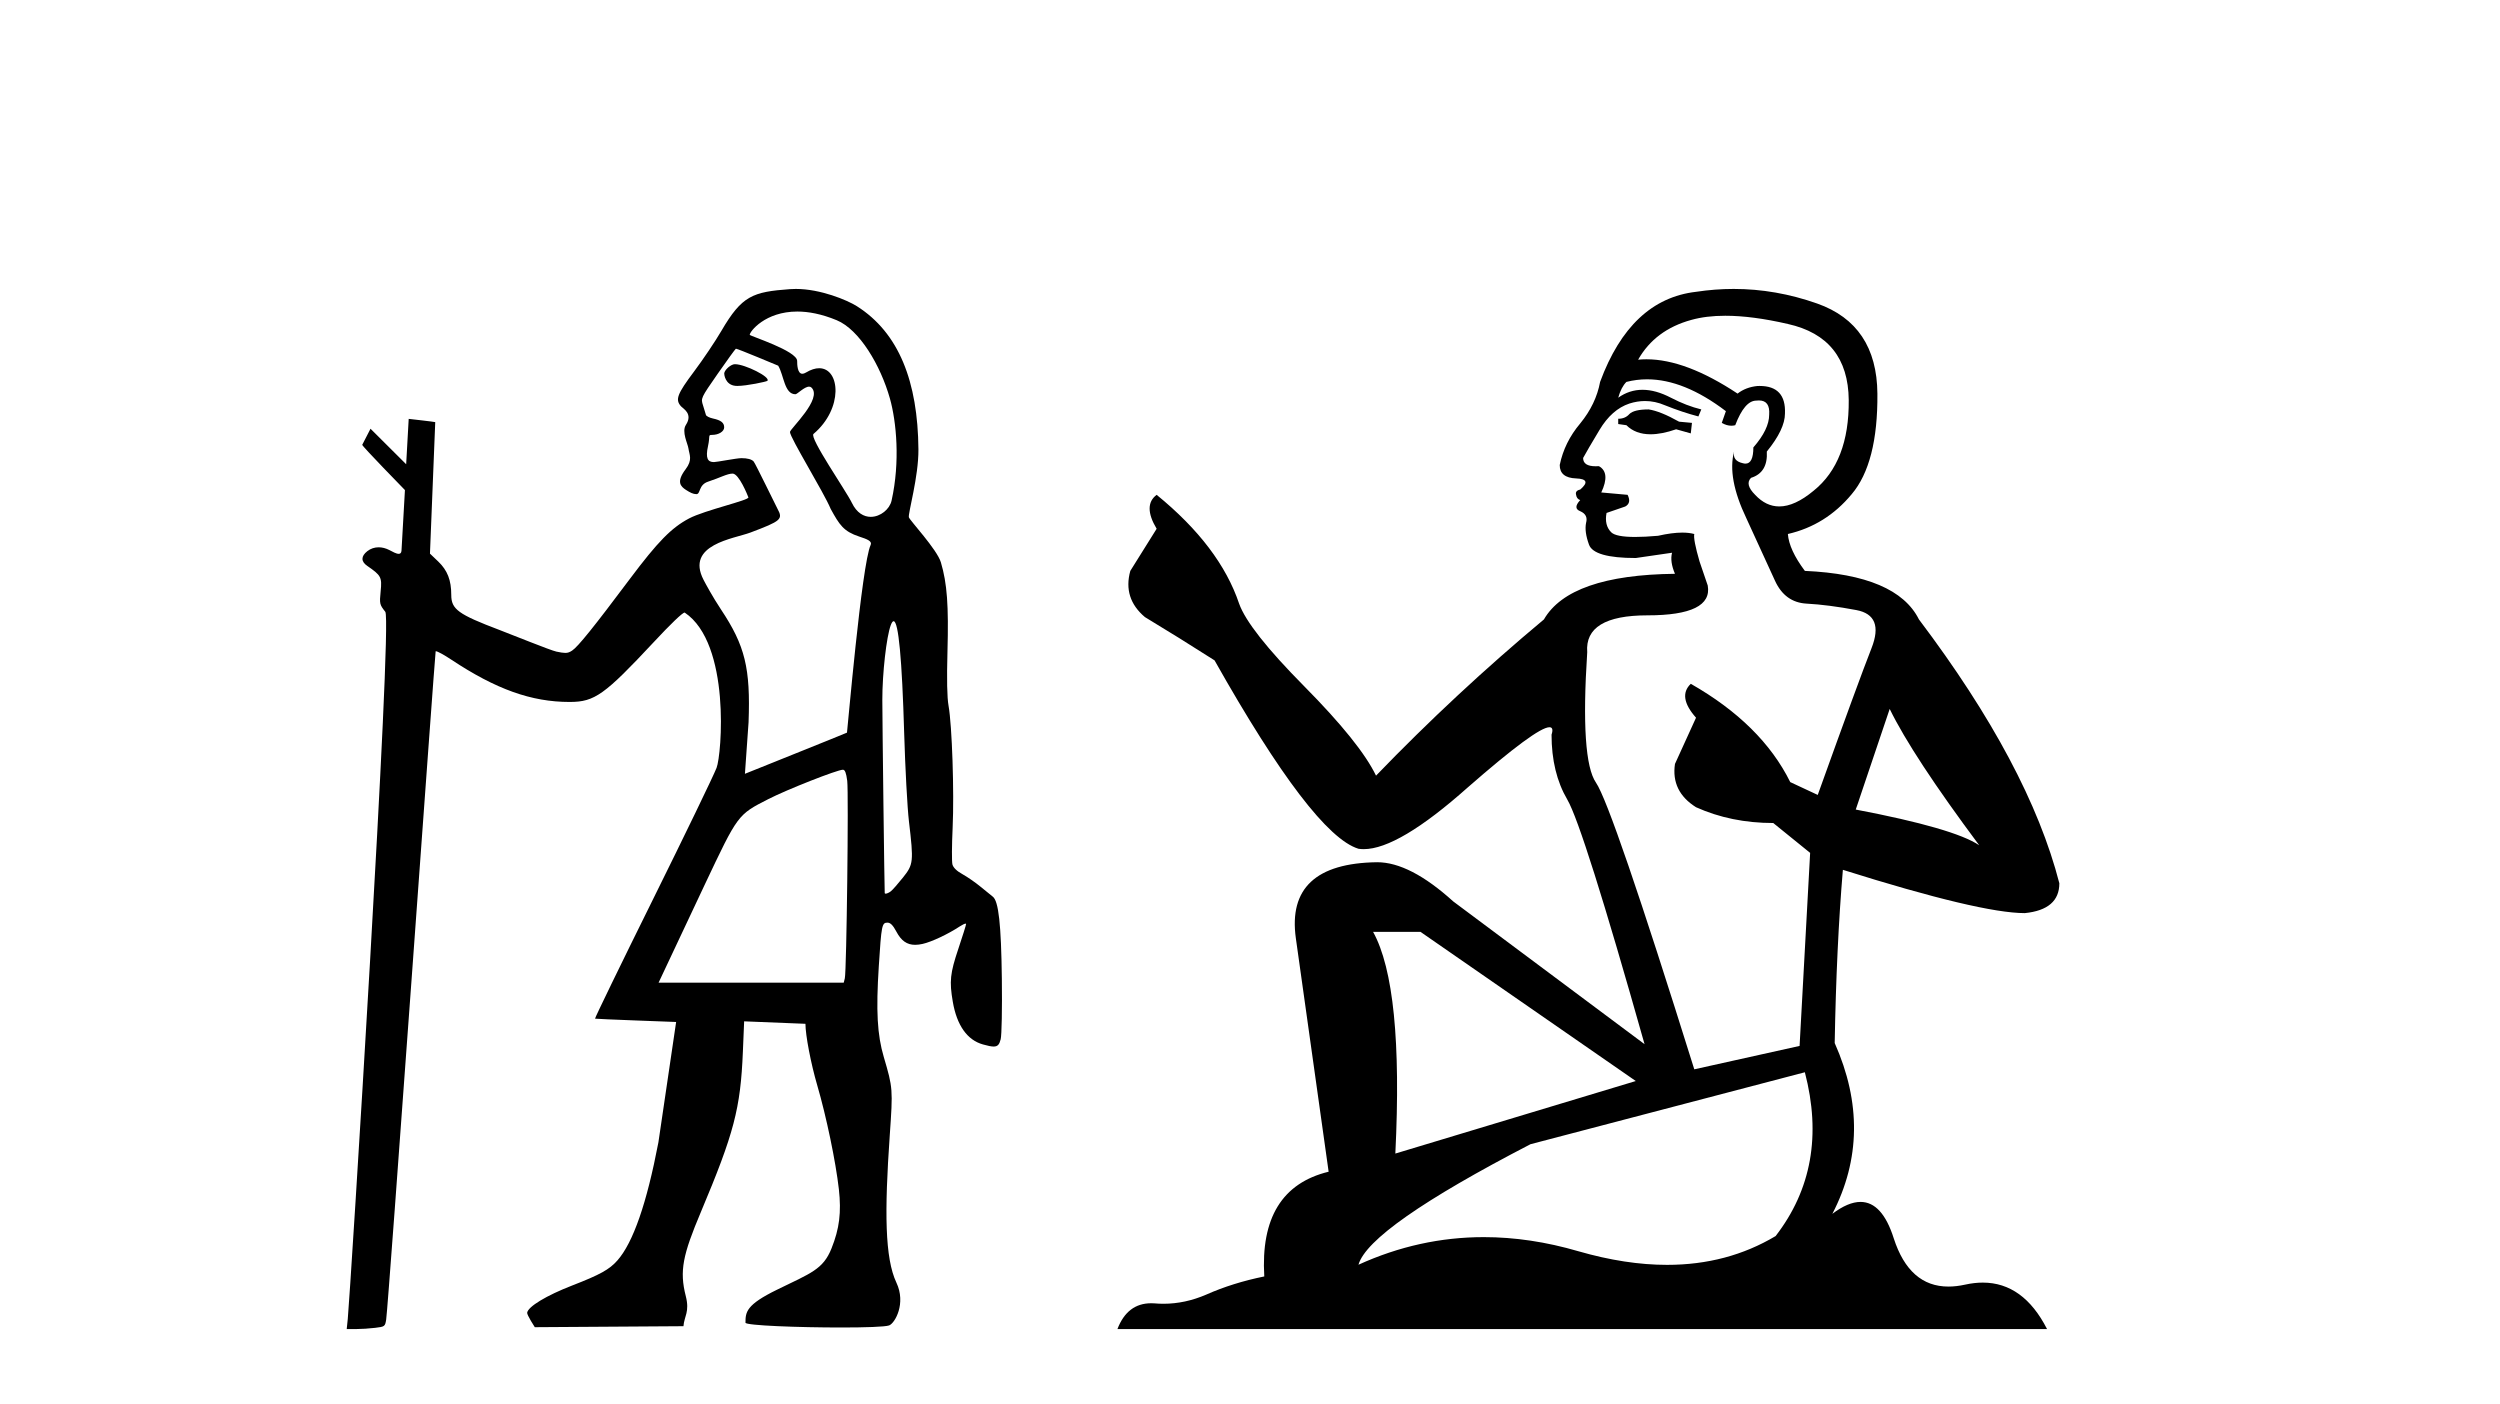
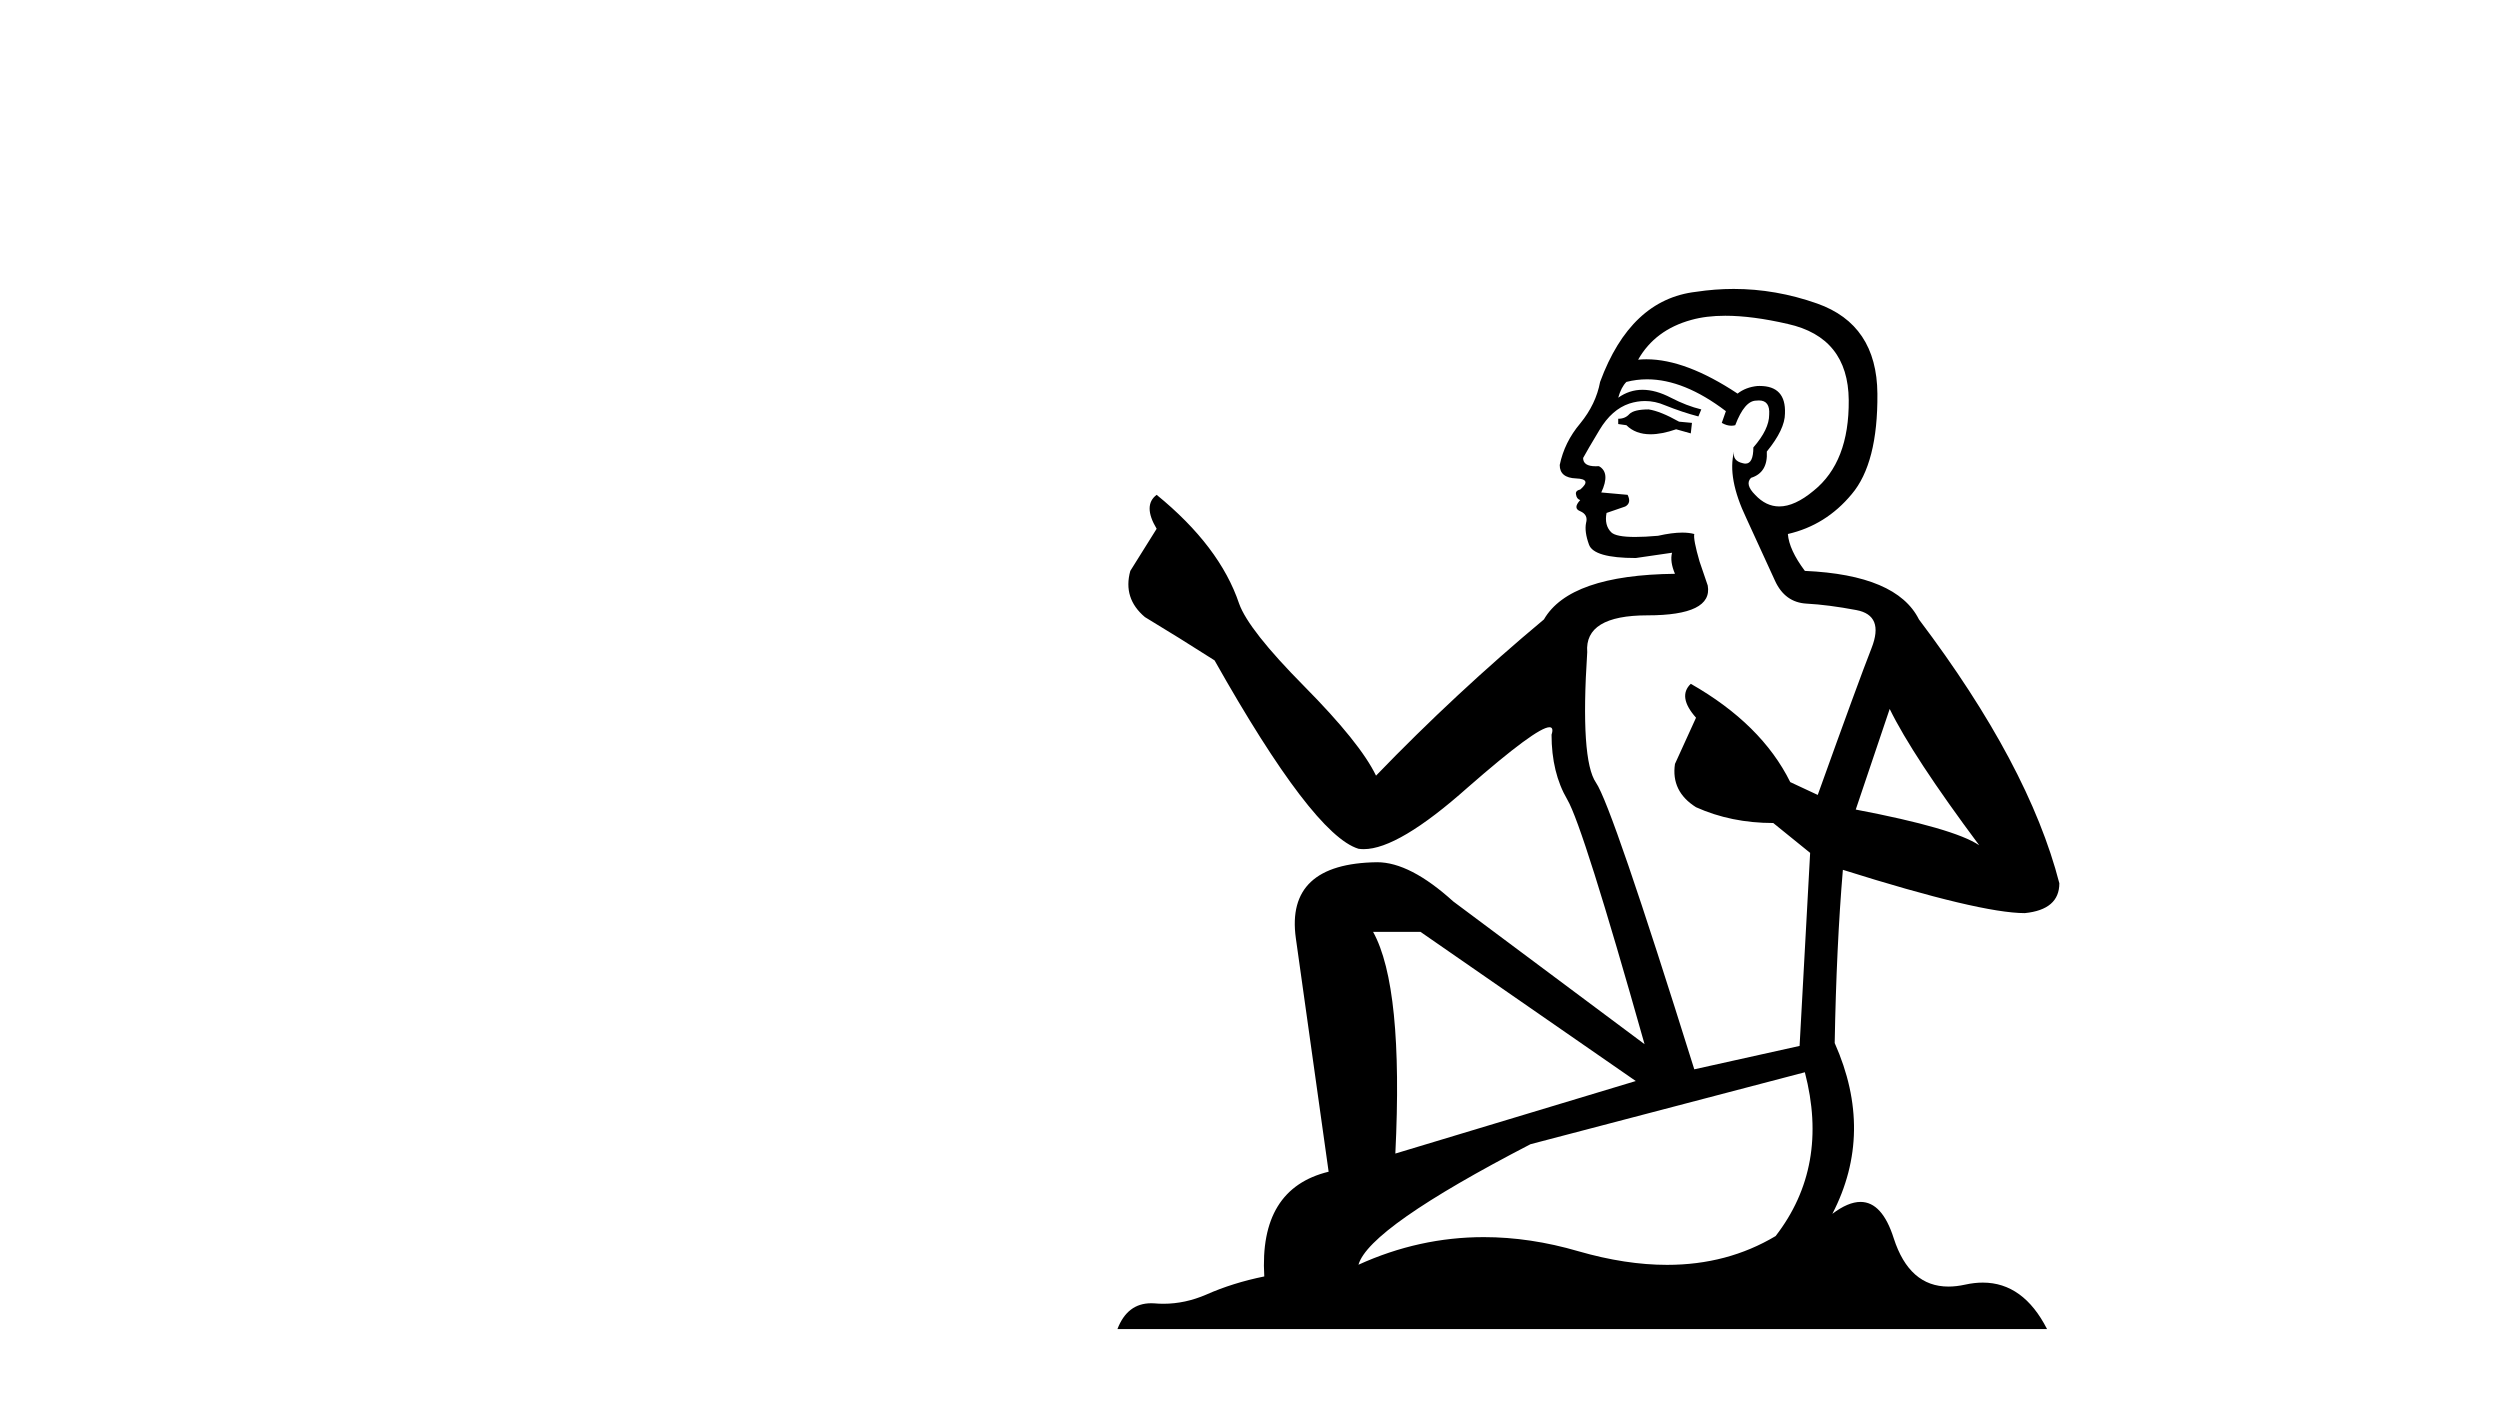
<svg xmlns="http://www.w3.org/2000/svg" width="73.0" height="41.0">
-   <path d="M 21.466 10.635 C 21.443 10.635 21.424 10.638 21.408 10.643 C 21.289 10.681 21.151 10.821 21.147 10.907 C 21.146 10.932 21.174 11.24 21.478 11.267 C 21.494 11.269 21.512 11.269 21.532 11.269 C 21.801 11.269 22.383 11.145 22.407 11.121 C 22.515 11.013 21.751 10.635 21.466 10.635 ZM 23.282 9.097 C 23.606 9.097 23.988 9.167 24.431 9.35 C 25.093 9.623 25.712 10.665 25.986 11.638 C 26.175 12.311 26.288 13.481 26.034 14.618 C 25.979 14.868 25.709 15.092 25.426 15.092 C 25.225 15.092 25.017 14.979 24.874 14.682 C 24.706 14.333 23.626 12.78 23.754 12.671 C 24.629 11.933 24.538 10.752 23.92 10.752 C 23.808 10.752 23.679 10.791 23.534 10.878 C 23.493 10.903 23.458 10.914 23.429 10.914 C 23.282 10.914 23.277 10.638 23.277 10.54 C 23.277 10.244 21.892 9.81 21.892 9.777 C 21.892 9.682 22.341 9.097 23.282 9.097 ZM 21.489 10.182 C 21.541 10.182 22.723 10.678 22.723 10.678 C 22.891 10.956 22.902 11.512 23.227 11.512 C 23.28 11.512 23.487 11.29 23.625 11.29 C 23.652 11.29 23.676 11.298 23.696 11.318 C 24.028 11.643 23.067 12.523 23.067 12.615 C 23.067 12.779 24.049 14.363 24.256 14.86 C 24.513 15.328 24.632 15.518 25.093 15.669 C 25.324 15.744 25.473 15.803 25.423 15.912 C 25.161 16.474 24.741 21.383 24.732 21.393 C 24.723 21.403 21.752 22.595 21.752 22.595 L 21.858 21.092 C 21.917 19.51 21.757 18.854 21.052 17.795 C 20.812 17.434 20.599 17.039 20.544 16.932 C 20.009 15.899 21.435 15.73 21.908 15.552 C 22.815 15.21 22.87 15.162 22.702 14.855 C 22.657 14.773 22.056 13.531 22.007 13.476 C 21.95 13.411 21.823 13.378 21.65 13.378 C 21.509 13.378 20.928 13.493 20.847 13.493 C 20.67 13.493 20.593 13.39 20.675 13.021 C 20.741 12.723 20.666 12.699 20.793 12.699 C 20.986 12.699 21.146 12.599 21.146 12.478 C 21.146 12.344 21.051 12.27 20.817 12.22 C 20.714 12.198 20.622 12.15 20.613 12.115 C 20.604 12.079 20.566 11.954 20.529 11.839 C 20.461 11.628 20.461 11.628 20.954 10.918 C 21.226 10.527 21.466 10.196 21.487 10.183 C 21.488 10.182 21.488 10.182 21.489 10.182 ZM 26.094 18.139 C 26.235 18.139 26.339 19.236 26.402 21.411 C 26.432 22.426 26.494 23.583 26.541 23.983 C 26.681 25.168 26.673 25.241 26.366 25.625 C 26.222 25.805 26.065 25.984 26.016 26.023 C 25.96 26.067 25.896 26.095 25.861 26.095 C 25.846 26.095 25.836 26.09 25.834 26.079 C 25.826 26.03 25.765 21.11 25.764 20.442 C 25.763 19.664 25.885 18.585 26.011 18.253 C 26.04 18.177 26.067 18.139 26.094 18.139 ZM 24.613 22.476 C 24.674 22.476 24.709 22.568 24.739 22.801 C 24.783 23.156 24.72 28.359 24.669 28.566 L 24.637 28.693 L 19.231 28.693 L 20.575 25.839 C 21.551 23.775 21.539 23.792 22.435 23.334 C 22.979 23.055 24.45 22.476 24.613 22.476 ZM 23.241 8.437 C 23.182 8.437 23.124 8.439 23.067 8.443 C 21.98 8.523 21.665 8.631 21.066 9.659 C 20.89 9.961 20.531 10.495 20.268 10.846 C 19.77 11.51 19.71 11.671 19.888 11.867 C 19.954 11.939 20.24 12.082 20.028 12.408 C 19.898 12.608 20.084 12.956 20.103 13.097 C 20.128 13.281 20.232 13.423 20.02 13.702 C 19.74 14.073 19.873 14.203 20.03 14.305 C 20.154 14.385 20.243 14.429 20.334 14.429 C 20.462 14.429 20.391 14.156 20.68 14.063 C 21.017 13.954 21.234 13.829 21.392 13.829 C 21.579 13.829 21.832 14.467 21.853 14.522 C 21.887 14.606 20.581 14.896 20.12 15.139 C 19.603 15.413 19.208 15.817 18.394 16.902 C 17.334 18.318 16.876 18.886 16.706 18.997 C 16.636 19.043 16.586 19.065 16.507 19.065 C 16.445 19.065 16.366 19.052 16.247 19.027 C 16.074 18.991 14.916 18.52 14.59 18.397 C 13.38 17.939 13.177 17.791 13.177 17.373 C 13.177 16.939 13.066 16.656 12.797 16.397 L 12.555 16.166 L 12.709 12.326 C 12.7 12.317 11.934 12.231 11.934 12.231 L 11.86 13.556 L 10.819 12.519 L 10.577 12.989 C 10.577 13.033 11.824 14.31 11.824 14.31 L 11.724 16.075 C 11.72 16.146 11.689 16.172 11.642 16.172 C 11.57 16.172 11.463 16.111 11.368 16.061 C 11.264 16.008 11.158 15.981 11.057 15.981 C 10.936 15.981 10.822 16.019 10.726 16.094 C 10.537 16.243 10.537 16.396 10.725 16.525 C 11.128 16.802 11.157 16.855 11.115 17.266 C 11.079 17.631 11.084 17.654 11.251 17.865 C 11.462 18.13 10.218 37.918 10.155 38.513 L 10.124 38.809 L 10.393 38.809 C 10.541 38.809 10.793 38.793 10.953 38.773 C 11.235 38.74 11.244 38.732 11.276 38.534 C 11.341 38.119 12.703 19.04 12.721 19.018 C 12.722 19.017 12.725 19.016 12.729 19.016 C 12.773 19.016 12.963 19.119 13.177 19.261 C 14.48 20.126 15.517 20.497 16.63 20.497 C 16.636 20.497 16.641 20.497 16.646 20.497 C 17.363 20.495 17.656 20.286 19.082 18.758 C 19.584 18.219 19.93 17.887 19.99 17.887 C 19.992 17.887 19.994 17.888 19.996 17.889 C 21.342 18.794 21.074 22.036 20.924 22.421 C 20.834 22.654 19.993 24.392 19.056 26.284 C 18.12 28.175 17.363 29.733 17.375 29.745 C 17.386 29.756 19.743 29.842 19.743 29.842 L 19.225 33.359 C 18.884 35.142 18.488 36.281 18.03 36.803 C 17.795 37.07 17.524 37.22 16.709 37.536 C 15.956 37.828 15.418 38.153 15.393 38.332 C 15.384 38.396 15.616 38.754 15.616 38.754 L 19.957 38.725 C 19.979 38.432 20.143 38.309 20.025 37.847 C 19.836 37.108 19.938 36.643 20.466 35.39 C 21.435 33.088 21.623 32.372 21.692 30.713 L 21.729 29.823 L 23.519 29.895 C 23.519 30.227 23.677 31.052 23.862 31.686 C 24.129 32.598 24.405 33.925 24.495 34.726 C 24.57 35.403 24.512 35.876 24.279 36.456 C 24.035 37.067 23.68 37.175 22.69 37.659 C 21.786 38.1 21.768 38.312 21.768 38.623 C 21.767 38.706 23.34 38.763 24.564 38.763 C 25.265 38.763 25.851 38.744 25.963 38.702 C 26.132 38.638 26.463 38.061 26.175 37.453 C 25.837 36.737 25.825 35.38 25.981 33.151 C 26.075 31.803 26.073 31.769 25.807 30.866 C 25.615 30.216 25.577 29.524 25.661 28.213 C 25.737 27.015 25.752 26.941 25.914 26.941 C 26 26.941 26.075 27.017 26.174 27.203 C 26.314 27.468 26.48 27.589 26.723 27.589 C 26.789 27.589 26.862 27.58 26.941 27.562 C 27.201 27.504 27.683 27.277 28.026 27.051 C 28.103 27.001 28.168 26.97 28.196 26.97 C 28.205 26.97 28.21 26.974 28.21 26.981 C 28.21 27.008 28.108 27.334 27.984 27.704 C 27.743 28.422 27.719 28.653 27.822 29.254 C 27.94 29.941 28.244 30.371 28.703 30.498 C 28.843 30.537 28.942 30.559 29.014 30.559 C 29.138 30.559 29.182 30.495 29.22 30.346 C 29.25 30.228 29.265 29.447 29.254 28.58 C 29.234 26.987 29.159 26.309 28.988 26.181 C 28.945 26.148 28.787 26.02 28.637 25.896 C 28.486 25.771 28.248 25.606 28.107 25.528 C 27.94 25.437 27.836 25.336 27.811 25.242 C 27.79 25.162 27.793 24.679 27.817 24.168 C 27.865 23.137 27.8 21.179 27.698 20.611 C 27.654 20.365 27.644 19.844 27.666 19.029 C 27.703 17.676 27.656 17.036 27.474 16.421 C 27.362 16.043 26.561 15.192 26.539 15.104 C 26.511 14.995 26.825 13.917 26.818 13.123 C 26.802 11.144 26.25 9.719 25.019 8.94 C 24.739 8.763 23.956 8.437 23.241 8.437 Z" style="fill:#000000;stroke:none" />
  <path d="M 48.141 11.955 Q 47.713 11.955 47.577 12.091 Q 47.457 12.228 47.252 12.228 L 47.252 12.382 L 47.491 12.416 Q 47.756 12.681 48.196 12.681 Q 48.522 12.681 48.943 12.535 L 49.371 12.655 L 49.405 12.348 L 49.029 12.313 Q 48.482 12.006 48.141 11.955 ZM 50.378 9.22 Q 51.166 9.22 52.206 9.46 Q 53.966 9.853 53.983 11.681 Q 54 13.492 52.958 14.329 Q 52.407 14.788 51.955 14.788 Q 51.566 14.788 51.25 14.449 Q 50.942 14.141 51.13 13.953 Q 51.626 13.8 51.591 13.185 Q 52.121 12.535 52.121 12.074 Q 52.154 11.27 51.382 11.27 Q 51.351 11.27 51.318 11.271 Q 50.976 11.305 50.737 11.493 Q 49.226 10.491 48.076 10.491 Q 47.953 10.491 47.833 10.503 L 47.833 10.503 Q 48.328 9.631 49.388 9.341 Q 49.82 9.22 50.378 9.22 ZM 55.179 20.701 Q 55.845 22.068 57.793 24.682 Q 57.058 24.186 54.188 23.639 L 55.179 20.701 ZM 48.095 11.076 Q 49.173 11.076 50.396 12.006 L 50.276 12.348 Q 50.419 12.431 50.555 12.431 Q 50.612 12.431 50.669 12.416 Q 50.942 11.698 51.284 11.698 Q 51.325 11.693 51.361 11.693 Q 51.69 11.693 51.66 12.108 Q 51.66 12.535 51.198 13.065 Q 51.198 13.538 50.968 13.538 Q 50.932 13.538 50.891 13.526 Q 50.583 13.458 50.635 13.185 L 50.635 13.185 Q 50.43 13.953 50.993 15.132 Q 51.54 16.328 51.831 16.96 Q 52.121 17.592 52.753 17.626 Q 53.385 17.66 54.205 17.814 Q 55.025 17.968 54.649 18.925 Q 54.273 19.881 53.078 23.212 L 52.275 22.837 Q 51.438 21.145 49.371 19.967 L 49.371 19.967 Q 48.978 20.342 49.524 20.957 L 48.909 22.307 Q 48.79 23.11 49.524 23.571 Q 50.549 24.032 51.779 24.032 L 52.856 24.904 L 52.548 30.541 L 49.473 31.224 Q 47.064 23.52 46.603 22.854 Q 46.142 22.187 46.347 19.044 Q 46.261 17.968 48.106 17.968 Q 50.02 17.968 49.866 17.097 L 49.627 16.396 Q 49.439 15.747 49.473 15.593 Q 49.323 15.552 49.123 15.552 Q 48.824 15.552 48.414 15.645 Q 48.027 15.679 47.746 15.679 Q 47.184 15.679 47.047 15.542 Q 46.842 15.337 46.911 14.978 L 47.457 14.79 Q 47.645 14.688 47.526 14.449 L 46.757 14.38 Q 47.03 13.8 46.688 13.612 Q 46.637 13.615 46.592 13.615 Q 46.227 13.615 46.227 13.373 Q 46.347 13.15 46.706 12.553 Q 47.064 11.955 47.577 11.784 Q 47.807 11.71 48.034 11.71 Q 48.329 11.71 48.619 11.835 Q 49.131 12.04 49.593 12.16 L 49.678 11.955 Q 49.251 11.852 48.79 11.613 Q 48.346 11.382 47.961 11.382 Q 47.577 11.382 47.252 11.613 Q 47.338 11.305 47.491 11.152 Q 47.788 11.076 48.095 11.076 ZM 41.478 27.21 L 47.765 31.566 L 40.744 33.684 Q 40.983 28.816 40.094 27.21 ZM 52.702 31.31 Q 53.419 34.06 51.848 36.093 Q 50.44 36.934 48.678 36.934 Q 47.468 36.934 46.091 36.537 Q 44.679 36.124 43.327 36.124 Q 41.439 36.124 39.667 36.93 Q 39.975 35.854 44.69 33.411 L 52.702 31.31 ZM 50.623 8.437 Q 50.076 8.437 49.524 8.521 Q 47.611 8.743 46.723 11.152 Q 46.603 11.801 46.142 12.365 Q 45.681 12.911 45.544 13.578 Q 45.544 13.953 46.022 13.97 Q 46.501 13.988 46.142 14.295 Q 45.988 14.329 46.022 14.449 Q 46.039 14.568 46.142 14.603 Q 45.92 14.842 46.142 14.927 Q 46.381 15.03 46.313 15.269 Q 46.261 15.525 46.398 15.901 Q 46.535 16.294 47.765 16.294 L 48.824 16.14 L 48.824 16.14 Q 48.756 16.396 48.909 16.755 Q 45.834 16.789 45.083 18.087 Q 42.503 20.24 40.18 22.649 Q 39.719 21.692 38.079 20.035 Q 36.456 18.395 36.182 17.626 Q 35.619 15.952 33.774 14.449 Q 33.364 14.756 33.774 15.44 L 33.005 16.67 Q 32.783 17.472 33.432 18.019 Q 34.423 18.617 35.465 19.283 Q 38.335 24.374 39.667 24.784 Q 39.741 24.795 39.821 24.795 Q 40.835 24.795 42.862 22.99 Q 44.87 21.235 45.244 21.235 Q 45.376 21.235 45.305 21.453 Q 45.305 22.563 45.766 23.349 Q 46.227 24.135 48.021 30.49 L 42.435 26.322 Q 41.171 25.177 40.214 25.177 Q 37.532 25.211 37.839 27.398 L 38.796 34.214 Q 36.763 34.709 36.917 37.272 Q 35.994 37.46 35.226 37.801 Q 34.605 38.07 33.972 38.07 Q 33.839 38.07 33.705 38.058 Q 33.659 38.055 33.615 38.055 Q 32.918 38.055 32.629 38.809 L 59.774 38.809 Q 59.081 37.452 57.897 37.452 Q 57.651 37.452 57.383 37.511 Q 57.124 37.568 56.894 37.568 Q 55.753 37.568 55.298 36.161 Q 54.961 35.096 54.327 35.096 Q 53.964 35.096 53.505 35.444 Q 54.735 33.069 53.573 30.456 Q 53.624 27.62 53.812 25.399 Q 57.827 26.663 59.125 26.663 Q 60.133 26.561 60.133 25.792 Q 59.245 22.341 56.033 18.087 Q 55.384 16.789 52.702 16.67 Q 52.241 16.055 52.206 15.593 Q 53.317 15.337 54.068 14.432 Q 54.837 13.526 54.82 11.493 Q 54.803 9.478 53.061 8.863 Q 51.854 8.437 50.623 8.437 Z" style="fill:#000000;stroke:none" />
</svg>